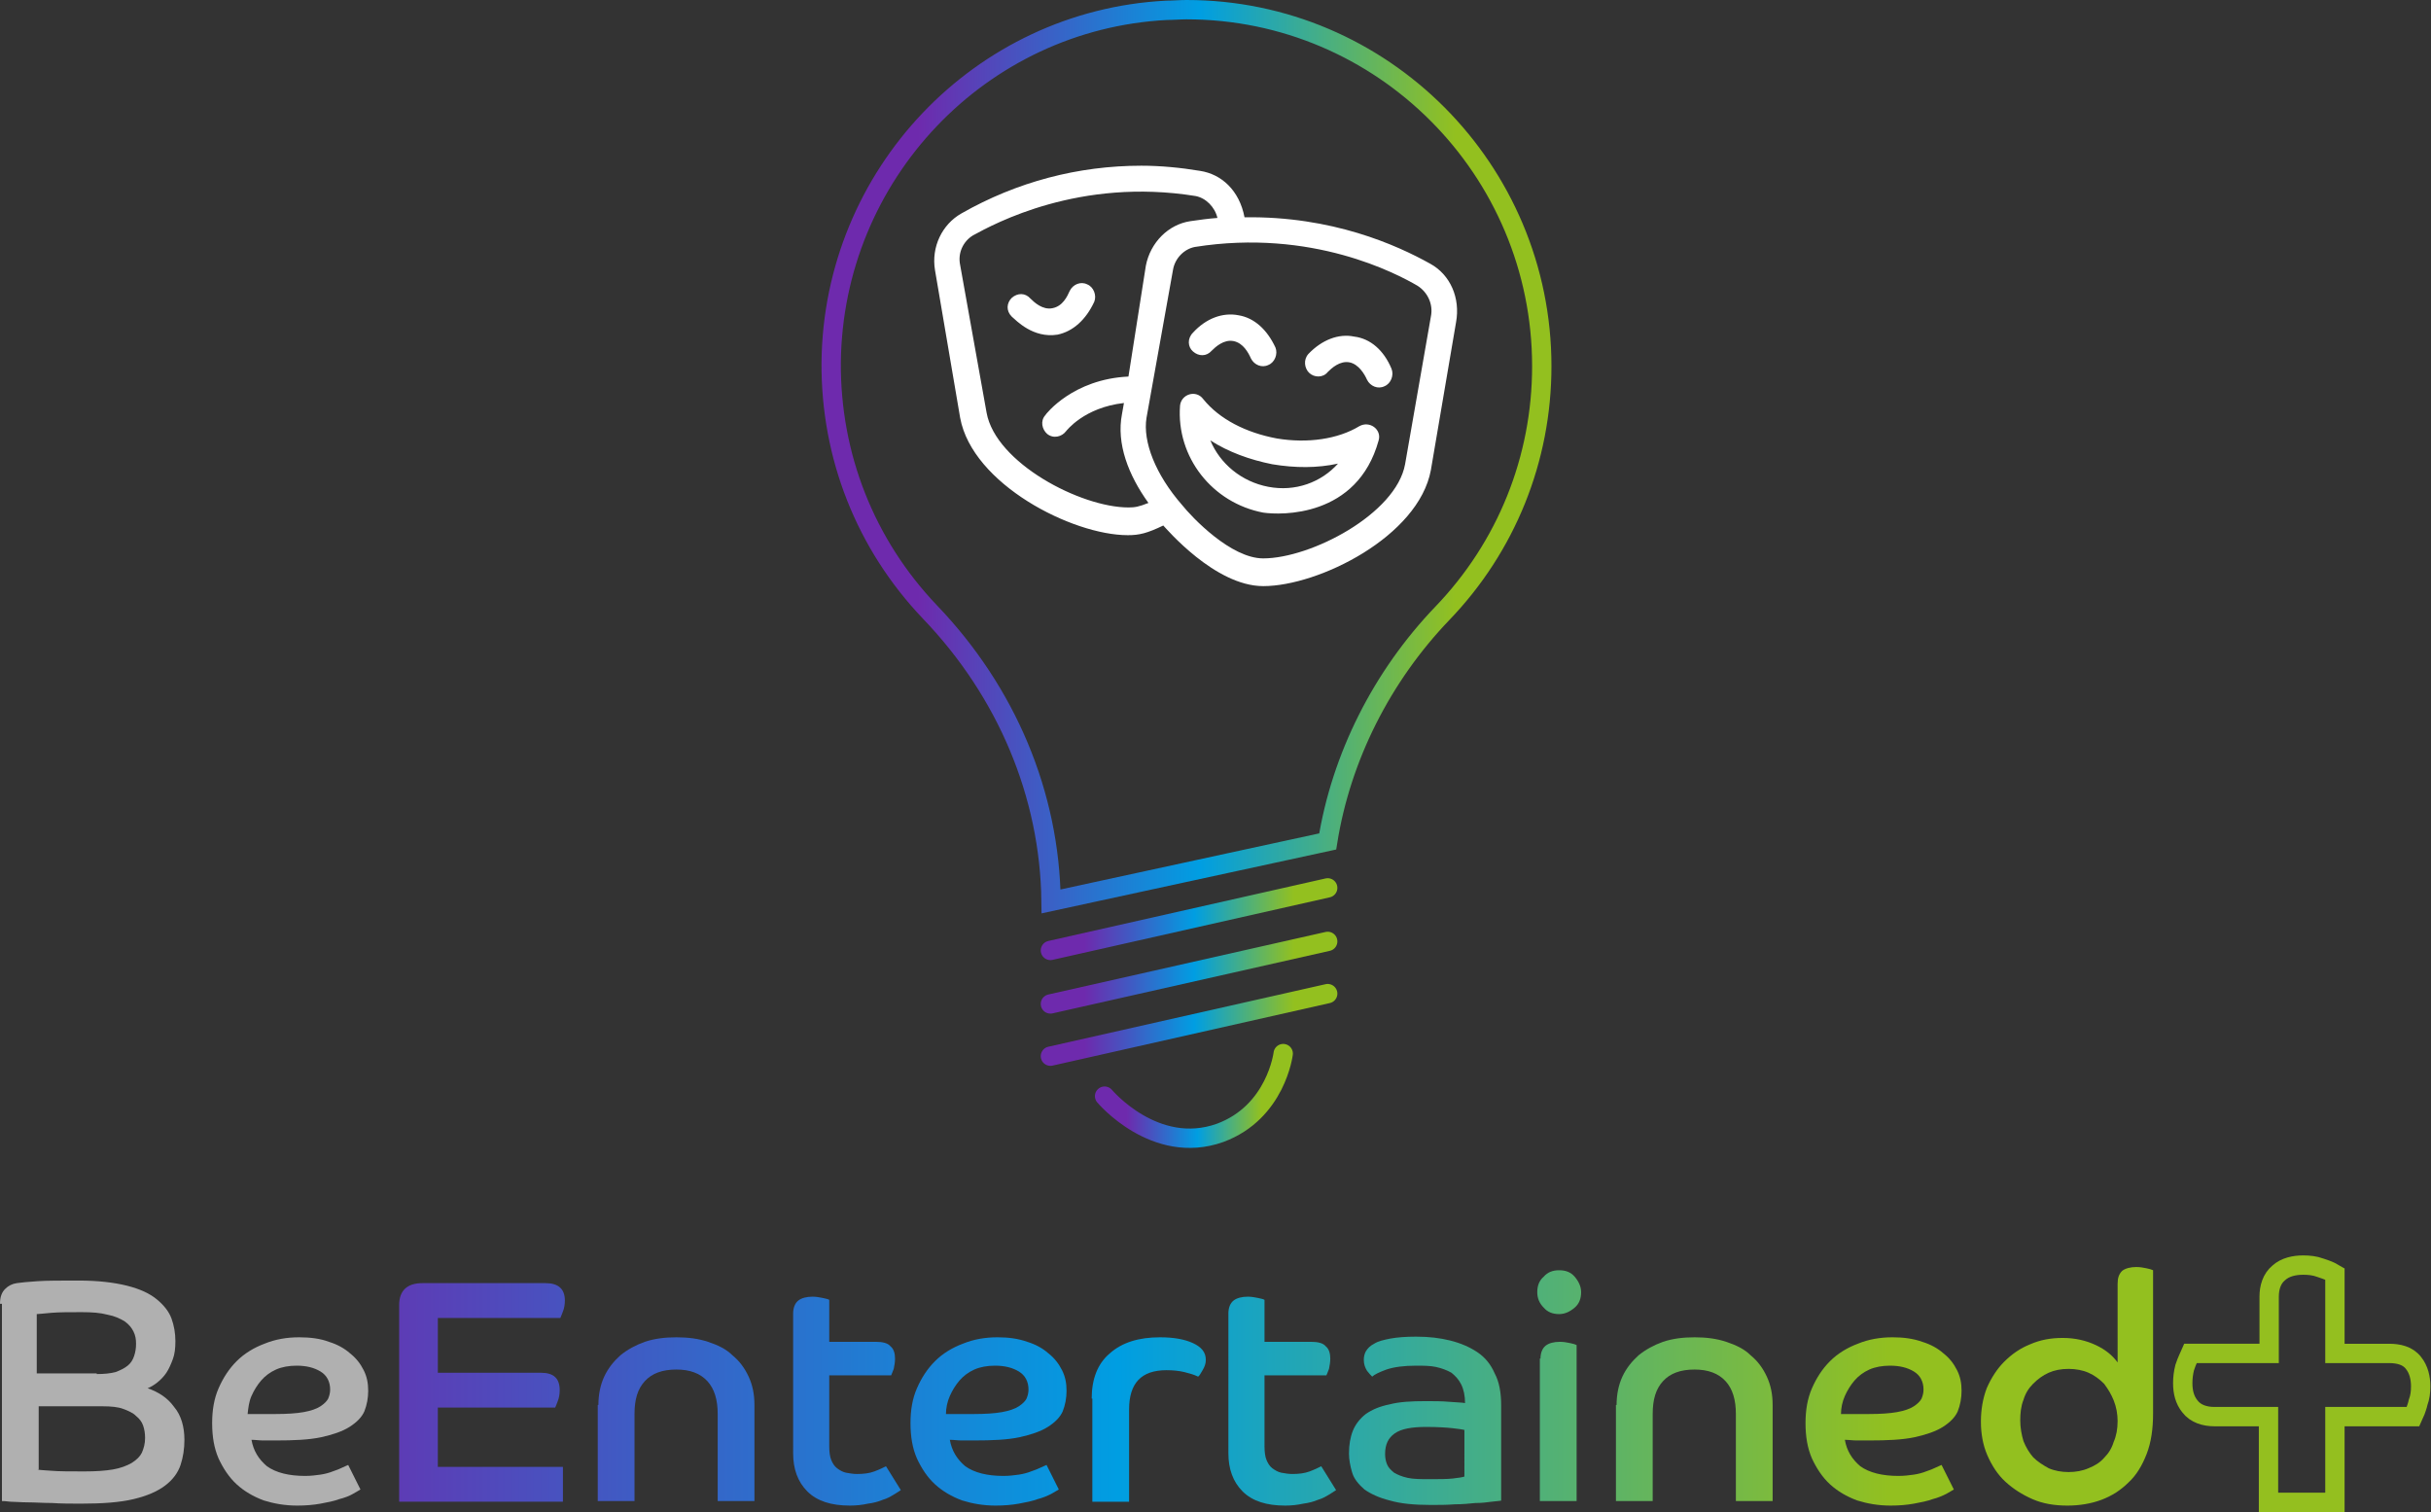
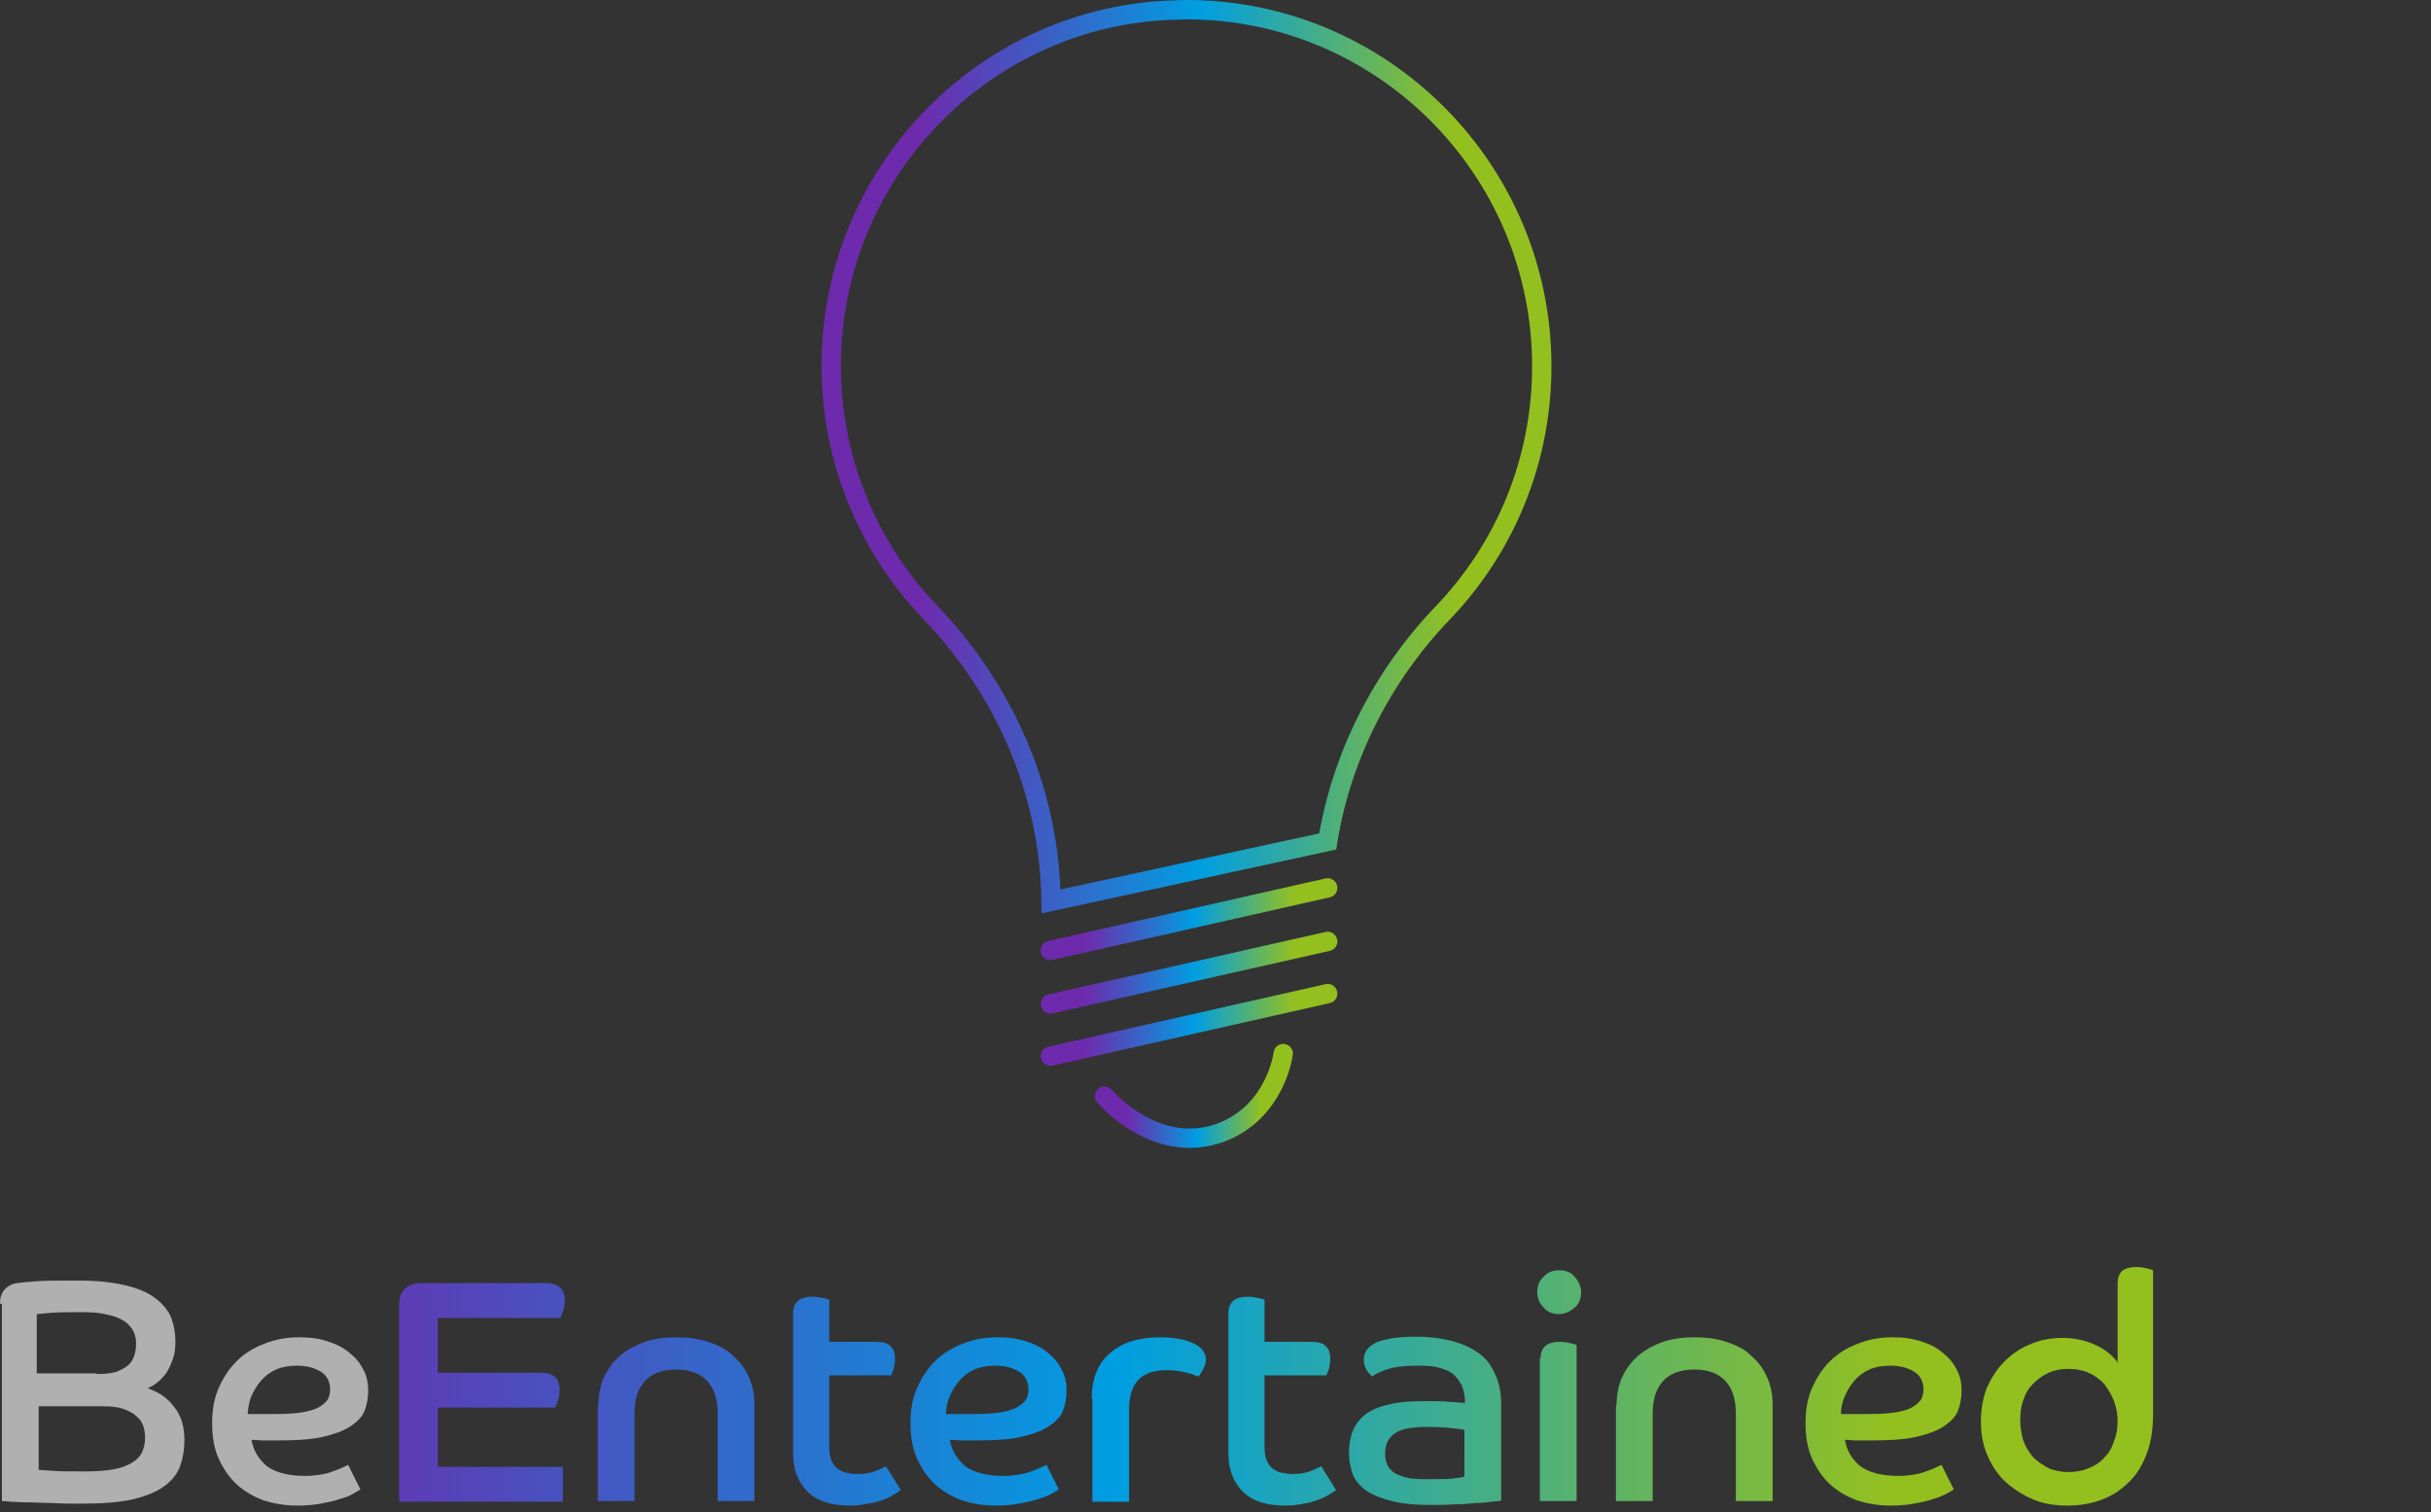
<svg xmlns="http://www.w3.org/2000/svg" version="1.1" id="Layer_1" x="0px" y="0px" viewBox="0 0 377 234.5" style="enable-background:new 0 0 377 234.5;" xml:space="preserve">
  <rect x="0" y="0" width="377" height="234.5" fill="#333333" stroke="none" />
  <style type="text/css">
	.st0{fill:#FFFFFF;}
	.st1{fill:#B0B0B0;}
	.st2{fill:url(#SVGID_1_);}
	.st3{fill:url(#SVGID_00000169551895291970167270000001589441220057350560_);}
	.st4{fill:url(#SVGID_00000165935107672387317390000009784190782425765049_);}
	.st5{fill:url(#SVGID_00000080925851020557763310000015050365787703360902_);}
	.st6{fill:url(#SVGID_00000052808631947674212350000005197643907642684830_);}
	.st7{fill:url(#SVGID_00000023245053759906080710000009281805123745547951_);}
	.st8{fill:url(#SVGID_00000119084152155138197900000008877706312902757001_);}
	.st9{fill:url(#SVGID_00000174562437503374459490000006947807631862081673_);}
	.st10{fill:url(#SVGID_00000103955982175775295880000013455316302155004820_);}
	.st11{fill:url(#SVGID_00000001637265494446175620000000873698520785692303_);}
	.st12{fill:url(#SVGID_00000101071292067636678650000013778801516037788289_);}
	.st13{fill:none;stroke:#94BF1F;stroke-width:3;}
	.st14{fill:none;stroke:url(#SVGID_00000093146856988959753480000006462308784339557249_);stroke-width:3;stroke-miterlimit:10;}
	
		.st15{fill:none;stroke:url(#SVGID_00000052782416305805594540000013337085849585961626_);stroke-width:3;stroke-linecap:round;stroke-miterlimit:10;}
	
		.st16{fill:none;stroke:url(#SVGID_00000079467518361285478610000017097249833060695205_);stroke-width:3;stroke-linecap:round;stroke-miterlimit:10;}
	
		.st17{fill:none;stroke:url(#SVGID_00000120560345658406182550000006171919860049969835_);stroke-width:3;stroke-linecap:round;stroke-miterlimit:10;}
	
		.st18{fill:none;stroke:url(#SVGID_00000008108117227803241610000003245015957020954261_);stroke-width:3;stroke-linecap:round;stroke-miterlimit:10;}
</style>
  <g>
-     <path class="st0" d="M164,51.9c2.4-0.5,4.4-2.3,5.7-5.1c0.4-1-0.1-2.3-1.1-2.7c-1-0.5-2.2,0-2.7,1c-0.4,0.9-1.1,2.4-2.7,2.7   c-1.5,0.3-2.8-0.9-3.4-1.5c-0.8-0.9-2-0.9-2.9-0.1c-0.8,0.8-0.9,2,0,2.9C157.6,49.7,160.2,52.5,164,51.9z M210,52.2   c-2.4-0.5-5,0.5-7.1,2.7c-0.8,0.9-0.6,2.2,0.1,2.9c0.8,0.8,2.2,0.8,2.9-0.1c0.6-0.6,1.9-1.8,3.4-1.5c1.4,0.3,2.3,1.8,2.7,2.7   c0.5,1,1.7,1.5,2.7,1c1-0.4,1.5-1.7,1.1-2.7C214.6,54.3,212.5,52.5,210,52.2z M210.8,66.1c-3.3,2-8,2.7-12.8,1.9   c-4.8-0.9-8.9-3-11.4-6.1c-1.1-1.5-3.4-0.8-3.6,1c-0.6,8,5,15.1,12.9,16.6c2.7,0.4,14.6,0.8,17.9-11.2   C214.3,66.6,212.4,65.2,210.8,66.1z M196.7,75.5c-4.2-0.8-7.5-3.6-9-7.2c2.8,1.8,6.1,3,9.6,3.7c3.6,0.6,7,0.6,10.2-0.1   C204.9,74.8,200.9,76.3,196.7,75.5z M187.9,54.4c0.6-0.6,1.9-1.8,3.4-1.5c1.5,0.3,2.3,1.8,2.7,2.7c0.5,1,1.7,1.5,2.7,1   c1-0.4,1.5-1.7,1.1-2.7c-1.3-2.8-3.3-4.6-5.7-5c-2.5-0.5-5.1,0.5-7.1,2.7c-0.9,0.9-0.8,2.2,0,2.9C185.9,55.3,187.1,55.3,187.9,54.4   z M221.8,40.9c-5.2-2.9-15.2-7.4-28.8-7.2c-0.8-4.2-3.6-6.7-6.9-7.2c-3-0.5-6.1-0.8-9.1-0.8c-9.8,0-19.3,2.5-27.9,7.4   c-3,1.7-4.7,5.2-4.1,8.8l3.9,22.9c1.9,10.3,17.4,18.2,26,18.2c1.8,0,3-0.3,5.5-1.5c0.4,0.4,8,9.4,15.5,9.4c8.6,0,24.1-7.7,26-18   l3.9-22.9C226.5,46.2,224.9,42.6,221.8,40.9z M175,78.7c-7.4,0-20.6-6.9-22-14.7l-4.1-22.9c-0.4-1.9,0.5-3.7,2-4.6   c3.3-1.8,16.5-9,34.5-6.1c1.6,0.3,3,1.7,3.4,3.4c-1.4,0.1-2.8,0.3-4.2,0.5c-3.4,0.5-6.2,3.3-6.9,6.9L175,58.4   c-8.6,0.4-12.8,5.8-12.9,6c-0.8,0.9-0.5,2.2,0.3,2.9c1,0.8,2.3,0.4,2.9-0.4c0.1-0.1,2.8-3.7,9-4.4l-0.3,1.7   c-0.9,4.6,1,9.5,4.1,13.8C176.6,78.6,176,78.7,175,78.7z M221.9,49.1L217.9,72c-1.4,7.7-14.6,14.6-22,14.6c-5,0-11-6.3-12.6-8.3   c-4.1-4.7-6.1-9.8-5.5-13.5l4.1-22.9c0.3-1.9,1.8-3.3,3.4-3.6c18.2-2.9,31.4,4.2,34.5,6C221.4,45.3,222.3,47.2,221.9,49.1z" />
    <path class="st1" d="M0,202.2c0-1.1,0.3-1.8,0.8-2.3c0.5-0.5,1.1-0.8,1.8-0.9c0.7-0.1,1.7-0.2,3.2-0.3c1.5-0.1,3.6-0.1,6.4-0.1   c3,0,5.5,0.3,7.5,0.8c2,0.5,3.5,1.2,4.6,2.1c1.1,0.9,1.9,1.9,2.3,3c0.4,1.1,0.6,2.3,0.6,3.5c0,1.1-0.1,2-0.4,2.8   c-0.3,0.8-0.6,1.5-1,2.1c-0.4,0.6-0.9,1.1-1.4,1.5c-0.5,0.4-1,0.7-1.5,0.9c1.7,0.6,3.1,1.5,4.1,2.9c1.1,1.3,1.6,3.1,1.6,5.1   c0,1.4-0.2,2.7-0.6,3.9c-0.4,1.2-1.2,2.3-2.4,3.2c-1.2,0.9-2.8,1.6-4.9,2.1c-2.1,0.5-4.8,0.7-8.1,0.7c-1.6,0-3.1,0-4.5-0.1   c-1.4,0-2.7-0.1-3.8-0.1c-1.1,0-2-0.1-2.7-0.1c-0.7-0.1-1.1-0.1-1.3-0.1V202.2z M15,213.1c1.2,0,2.1-0.1,2.9-0.3   c0.8-0.3,1.4-0.6,1.9-1c0.5-0.4,0.8-0.9,1-1.5c0.2-0.6,0.3-1.2,0.3-1.9c0-0.7-0.1-1.3-0.4-1.9c-0.3-0.6-0.7-1.1-1.4-1.6   c-0.7-0.4-1.5-0.8-2.6-1c-1.1-0.3-2.4-0.4-4-0.4c-1.9,0-3.5,0-4.7,0.1c-1.2,0.1-2,0.2-2.3,0.2v9.2H15z M5.8,227.9   c0.3,0.1,1,0.1,2.2,0.2c1.2,0.1,2.9,0.1,5.1,0.1c1.8,0,3.2-0.1,4.4-0.3c1.2-0.2,2.2-0.6,2.9-1c0.8-0.5,1.3-1,1.6-1.6   c0.3-0.7,0.5-1.4,0.5-2.3c0-0.7-0.1-1.3-0.3-1.9c-0.2-0.6-0.6-1.1-1.1-1.5c-0.5-0.5-1.2-0.8-2-1.1c-0.8-0.3-1.9-0.4-3.1-0.4h-10   V227.9z" />
    <path class="st1" d="M55.9,231c-0.3,0.2-0.7,0.4-1.2,0.7s-1.3,0.6-2.1,0.8c-0.8,0.3-1.8,0.5-2.9,0.7c-1.1,0.2-2.3,0.3-3.6,0.3   c-1.9,0-3.6-0.3-5.2-0.8c-1.6-0.6-3-1.4-4.2-2.5c-1.2-1.1-2.1-2.5-2.8-4c-0.7-1.6-1-3.4-1-5.5c0-2,0.3-3.8,1-5.4   c0.7-1.6,1.6-3,2.8-4.2c1.2-1.2,2.7-2.1,4.3-2.7c1.7-0.7,3.5-1,5.4-1c1.7,0,3.3,0.2,4.6,0.7c1.3,0.4,2.4,1,3.3,1.8   c0.9,0.7,1.6,1.6,2.1,2.6c0.5,1,0.7,2,0.7,3.2c0,1.1-0.2,2.2-0.6,3.2c-0.4,0.9-1.2,1.7-2.3,2.4c-1.1,0.7-2.6,1.2-4.4,1.6   c-1.9,0.4-4.2,0.5-7.1,0.5c-0.7,0-1.3,0-1.9,0c-0.6,0-1.2-0.1-1.8-0.1c0.3,1.7,1.1,3,2.4,4.1c1.4,1,3.4,1.5,5.9,1.5   c0.9,0,1.7-0.1,2.4-0.2c0.7-0.1,1.4-0.3,1.9-0.5c0.6-0.2,1.1-0.4,1.5-0.6c0.4-0.2,0.7-0.3,0.9-0.4L55.9,231z M38.4,219.3   c0.8,0,1.5,0,2.2,0s1.4,0,2.1,0c1.8,0,3.3-0.1,4.4-0.3s2-0.5,2.6-0.9c0.6-0.4,1-0.8,1.2-1.2c0.2-0.5,0.3-0.9,0.3-1.4   c0-1.2-0.5-2.2-1.5-2.8c-1-0.6-2.2-0.9-3.7-0.9c-1.2,0-2.3,0.2-3.2,0.6c-0.9,0.4-1.7,1-2.3,1.7c-0.6,0.7-1.1,1.5-1.5,2.4   C38.6,217.4,38.5,218.4,38.4,219.3z" />
    <linearGradient id="SVGID_1_" gradientUnits="userSpaceOnUse" x1="-262" y1="106.538" x2="67.413" y2="106.537" gradientTransform="matrix(1 0 0 -1 262 322.474)">
      <stop offset="0.125" style="stop-color:#6E2AAD" />
      <stop offset="0.527" style="stop-color:#009EE2" />
      <stop offset="0.891" style="stop-color:#93C01F" />
    </linearGradient>
    <path class="st2" d="M61.9,202.4c0-2.2,1.2-3.4,3.6-3.4h19.1c2,0,3,0.9,3,2.7c0,0.6-0.1,1.2-0.3,1.7c-0.2,0.5-0.3,0.8-0.4,1h-19   v8.5h16c2,0,2.9,0.9,2.9,2.7c0,0.6-0.1,1.2-0.3,1.7c-0.2,0.5-0.3,0.8-0.4,1H67.9v9.2h19.4v5.4H61.9V202.4z" />
    <linearGradient id="SVGID_00000101074822130653184690000008607167762268868281_" gradientUnits="userSpaceOnUse" x1="-262" y1="102.351" x2="67.413" y2="102.35" gradientTransform="matrix(1 0 0 -1 262 322.474)">
      <stop offset="0.125" style="stop-color:#6E2AAD" />
      <stop offset="0.527" style="stop-color:#009EE2" />
      <stop offset="0.891" style="stop-color:#93C01F" />
    </linearGradient>
    <path style="fill:url(#SVGID_00000101074822130653184690000008607167762268868281_);" d="M92.8,217.9c0-1.6,0.3-3.1,0.9-4.4   c0.6-1.3,1.5-2.4,2.5-3.3c1.1-0.9,2.4-1.6,3.8-2.1c1.5-0.5,3.1-0.7,4.9-0.7c1.8,0,3.4,0.2,4.9,0.7c1.5,0.5,2.8,1.1,3.8,2.1   c1.1,0.9,1.9,2,2.5,3.3c0.6,1.3,0.9,2.7,0.9,4.4v14.9h-5.7v-13.5c0-2.2-0.5-3.9-1.6-5.1c-1.1-1.2-2.7-1.8-4.8-1.8   c-2.2,0-3.8,0.6-4.9,1.8c-1.1,1.2-1.6,2.8-1.6,5.1v13.5h-5.7V217.9z" />
    <linearGradient id="SVGID_00000101812912117410096290000010252229330306066080_" gradientUnits="userSpaceOnUse" x1="-262" y1="105.159" x2="67.413" y2="105.158" gradientTransform="matrix(1 0 0 -1 262 322.474)">
      <stop offset="0.125" style="stop-color:#6E2AAD" />
      <stop offset="0.527" style="stop-color:#009EE2" />
      <stop offset="0.891" style="stop-color:#93C01F" />
    </linearGradient>
    <path style="fill:url(#SVGID_00000101812912117410096290000010252229330306066080_);" d="M123,203.7c0-0.9,0.3-1.6,0.8-2   c0.5-0.4,1.3-0.6,2.2-0.6c0.6,0,1.1,0.1,1.6,0.2c0.5,0.1,0.9,0.2,1,0.3v6.5h7.2c1.1,0,1.9,0.2,2.3,0.7c0.5,0.4,0.7,1.1,0.7,1.9   c0,0.6-0.1,1.1-0.2,1.6c-0.2,0.5-0.3,0.8-0.4,1h-9.6v11c0,0.9,0.1,1.6,0.3,2.1c0.2,0.5,0.5,1,0.9,1.3c0.4,0.3,0.9,0.6,1.4,0.7   c0.6,0.1,1.1,0.2,1.7,0.2c1,0,1.9-0.1,2.7-0.4c0.8-0.3,1.4-0.6,1.8-0.8l2.3,3.7c-0.3,0.2-0.6,0.4-1.1,0.7c-0.5,0.3-1,0.6-1.7,0.8   c-0.7,0.3-1.5,0.5-2.3,0.6c-0.9,0.2-1.8,0.3-2.8,0.3c-2.9,0-5.1-0.7-6.6-2.2c-1.5-1.5-2.2-3.5-2.2-5.9V203.7z" />
    <linearGradient id="SVGID_00000174593413342787831700000002965571631441753504_" gradientUnits="userSpaceOnUse" x1="-262" y1="102.006" x2="67.413" y2="102.005" gradientTransform="matrix(1 0 0 -1 262 322.474)">
      <stop offset="0.125" style="stop-color:#6E2AAD" />
      <stop offset="0.527" style="stop-color:#009EE2" />
      <stop offset="0.891" style="stop-color:#93C01F" />
    </linearGradient>
    <path style="fill:url(#SVGID_00000174593413342787831700000002965571631441753504_);" d="M164.2,231c-0.3,0.2-0.7,0.4-1.2,0.7   c-0.6,0.3-1.3,0.6-2.1,0.8c-0.8,0.3-1.8,0.5-2.9,0.7c-1.1,0.2-2.3,0.3-3.6,0.3c-1.9,0-3.6-0.3-5.2-0.8c-1.6-0.6-3-1.4-4.2-2.5   c-1.2-1.1-2.1-2.5-2.8-4c-0.7-1.6-1-3.4-1-5.5c0-2,0.3-3.8,1-5.4c0.7-1.6,1.6-3,2.8-4.2c1.2-1.2,2.7-2.1,4.3-2.7   c1.7-0.7,3.5-1,5.4-1c1.7,0,3.2,0.2,4.6,0.7c1.3,0.4,2.4,1,3.3,1.8c0.9,0.7,1.6,1.6,2.1,2.6c0.5,1,0.7,2,0.7,3.2   c0,1.1-0.2,2.2-0.6,3.2c-0.4,0.9-1.2,1.7-2.3,2.4c-1.1,0.7-2.6,1.2-4.4,1.6c-1.9,0.4-4.2,0.5-7.1,0.5c-0.7,0-1.3,0-1.9,0   c-0.6,0-1.2-0.1-1.8-0.1c0.3,1.7,1.1,3,2.4,4.1c1.4,1,3.4,1.5,5.9,1.5c0.9,0,1.7-0.1,2.4-0.2c0.7-0.1,1.4-0.3,1.9-0.5   c0.6-0.2,1.1-0.4,1.5-0.6c0.4-0.2,0.7-0.3,0.9-0.4L164.2,231z M146.7,219.3c0.8,0,1.5,0,2.2,0c0.7,0,1.4,0,2.1,0   c1.8,0,3.3-0.1,4.4-0.3s2-0.5,2.6-0.9c0.6-0.4,1-0.8,1.2-1.2c0.2-0.5,0.3-0.9,0.3-1.4c0-1.2-0.5-2.2-1.5-2.8   c-1-0.6-2.2-0.9-3.7-0.9c-1.2,0-2.3,0.2-3.2,0.6c-0.9,0.4-1.7,1-2.3,1.7c-0.6,0.7-1.1,1.5-1.5,2.4   C146.9,217.4,146.7,218.4,146.7,219.3z" />
    <linearGradient id="SVGID_00000179606461076783713350000000562966782569594555_" gradientUnits="userSpaceOnUse" x1="-262" y1="102.351" x2="67.413" y2="102.35" gradientTransform="matrix(1 0 0 -1 262 322.474)">
      <stop offset="0.125" style="stop-color:#6E2AAD" />
      <stop offset="0.527" style="stop-color:#009EE2" />
      <stop offset="0.891" style="stop-color:#93C01F" />
    </linearGradient>
    <path style="fill:url(#SVGID_00000179606461076783713350000000562966782569594555_);" d="M169.3,216.9c0-3,0.9-5.4,2.8-7   c1.9-1.7,4.5-2.5,7.8-2.5c2.1,0,3.8,0.3,5.1,0.9c1.3,0.6,2,1.4,2,2.6c0,0.6-0.2,1.1-0.5,1.6c-0.3,0.5-0.5,0.9-0.7,1   c-0.6-0.3-1.3-0.5-2.1-0.7c-0.8-0.2-1.8-0.3-2.8-0.3c-3.9,0-5.8,2-5.8,6.1v14.3h-5.7V216.9z" />
    <linearGradient id="SVGID_00000157299879806807454620000003196651603829695360_" gradientUnits="userSpaceOnUse" x1="-262" y1="105.159" x2="67.413" y2="105.158" gradientTransform="matrix(1 0 0 -1 262 322.474)">
      <stop offset="0.125" style="stop-color:#6E2AAD" />
      <stop offset="0.527" style="stop-color:#009EE2" />
      <stop offset="0.891" style="stop-color:#93C01F" />
    </linearGradient>
    <path style="fill:url(#SVGID_00000157299879806807454620000003196651603829695360_);" d="M190.5,203.7c0-0.9,0.3-1.6,0.8-2   c0.5-0.4,1.3-0.6,2.2-0.6c0.6,0,1.1,0.1,1.6,0.2c0.5,0.1,0.9,0.2,1,0.3v6.5h7.2c1.1,0,1.9,0.2,2.3,0.7c0.5,0.4,0.7,1.1,0.7,1.9   c0,0.6-0.1,1.1-0.2,1.6c-0.2,0.5-0.3,0.8-0.4,1h-9.6v11c0,0.9,0.1,1.6,0.3,2.1c0.2,0.5,0.5,1,0.9,1.3c0.4,0.3,0.9,0.6,1.4,0.7   c0.6,0.1,1.1,0.2,1.7,0.2c1,0,1.9-0.1,2.7-0.4c0.8-0.3,1.4-0.6,1.8-0.8l2.3,3.7c-0.3,0.2-0.6,0.4-1.1,0.7c-0.5,0.3-1,0.6-1.7,0.8   c-0.7,0.3-1.5,0.5-2.3,0.6c-0.9,0.2-1.8,0.3-2.8,0.3c-2.9,0-5.1-0.7-6.6-2.2c-1.5-1.5-2.2-3.5-2.2-5.9V203.7z" />
    <linearGradient id="SVGID_00000101102728707777947700000009676371961189809545_" gradientUnits="userSpaceOnUse" x1="-262" y1="102.006" x2="67.413" y2="102.005" gradientTransform="matrix(1 0 0 -1 262 322.474)">
      <stop offset="0.125" style="stop-color:#6E2AAD" />
      <stop offset="0.527" style="stop-color:#009EE2" />
      <stop offset="0.891" style="stop-color:#93C01F" />
    </linearGradient>
    <path style="fill:url(#SVGID_00000101102728707777947700000009676371961189809545_);" d="M232.9,232.7c-0.3,0.1-0.9,0.1-1.6,0.2   c-0.7,0.1-1.5,0.2-2.5,0.2c-1,0.1-2,0.2-3.2,0.2c-1.2,0.1-2.4,0.1-3.7,0.1c-2.6,0-4.7-0.2-6.4-0.7c-1.6-0.4-2.9-1-3.9-1.7   c-0.9-0.8-1.6-1.6-1.9-2.6c-0.3-1-0.5-2-0.5-3c0-1.3,0.2-2.5,0.6-3.5c0.4-1,1.1-1.9,2-2.6c1-0.7,2.2-1.2,3.7-1.5   c1.5-0.4,3.4-0.5,5.6-0.5c1.3,0,2.5,0,3.6,0.1c1.1,0.1,2,0.1,2.5,0.2c0-1.1-0.2-2.1-0.6-2.9c-0.4-0.8-0.9-1.3-1.5-1.8   c-0.7-0.4-1.5-0.7-2.4-0.9c-0.9-0.2-2-0.2-3.1-0.2c-1.9,0-3.4,0.2-4.6,0.6c-1.1,0.4-1.9,0.8-2.2,1.1c-0.2-0.2-0.5-0.5-0.8-0.9   c-0.3-0.5-0.5-1-0.5-1.7c0-0.5,0.1-0.9,0.3-1.3c0.3-0.5,0.7-0.9,1.3-1.2c0.6-0.4,1.5-0.6,2.5-0.8c1.1-0.2,2.4-0.3,4-0.3   c2,0,3.7,0.2,5.3,0.6c1.6,0.4,3,1,4.2,1.8c1.2,0.8,2.1,1.9,2.7,3.3c0.7,1.3,1,3,1,4.9V232.7z M227.2,221.8c-0.3-0.1-1-0.2-1.9-0.3   c-0.9-0.1-2.3-0.2-4.1-0.2c-2.3,0-3.9,0.3-4.9,1c-1,0.7-1.5,1.7-1.5,3.2c0,0.6,0.1,1.1,0.3,1.6c0.2,0.5,0.6,0.9,1.1,1.3   c0.5,0.3,1.2,0.6,2.1,0.8c0.9,0.2,2.1,0.2,3.4,0.2c1.5,0,2.7,0,3.6-0.1c0.9-0.1,1.5-0.2,1.8-0.3V221.8z" />
    <linearGradient id="SVGID_00000181083017189403416350000005077329535444181425_" gradientUnits="userSpaceOnUse" x1="-262" y1="107.549" x2="67.413" y2="107.547" gradientTransform="matrix(1 0 0 -1 262 322.474)">
      <stop offset="0.125" style="stop-color:#6E2AAD" />
      <stop offset="0.527" style="stop-color:#009EE2" />
      <stop offset="0.891" style="stop-color:#93C01F" />
    </linearGradient>
    <path style="fill:url(#SVGID_00000181083017189403416350000005077329535444181425_);" d="M238.9,210.7c0-0.9,0.3-1.6,0.8-2   c0.5-0.4,1.3-0.6,2.2-0.6c0.6,0,1.1,0.1,1.6,0.2c0.5,0.1,0.8,0.2,1,0.3v24.2h-5.7V210.7z M241.8,197c1,0,1.8,0.3,2.4,1s1,1.5,1,2.4   c0,1-0.3,1.8-1,2.4s-1.5,1-2.4,1c-1,0-1.8-0.3-2.4-1c-0.7-0.7-1-1.5-1-2.4c0-1,0.3-1.8,1-2.4C240,197.3,240.8,197,241.8,197z" />
    <linearGradient id="SVGID_00000119099176619045150470000016750427782665261969_" gradientUnits="userSpaceOnUse" x1="-262" y1="102.351" x2="67.413" y2="102.35" gradientTransform="matrix(1 0 0 -1 262 322.474)">
      <stop offset="0.125" style="stop-color:#6E2AAD" />
      <stop offset="0.527" style="stop-color:#009EE2" />
      <stop offset="0.891" style="stop-color:#93C01F" />
    </linearGradient>
    <path style="fill:url(#SVGID_00000119099176619045150470000016750427782665261969_);" d="M250.7,217.9c0-1.6,0.3-3.1,0.9-4.4   c0.6-1.3,1.5-2.4,2.5-3.3c1.1-0.9,2.4-1.6,3.8-2.1c1.5-0.5,3.1-0.7,4.9-0.7s3.4,0.2,4.9,0.7c1.5,0.5,2.8,1.1,3.8,2.1   c1.1,0.9,1.9,2,2.5,3.3c0.6,1.3,0.9,2.7,0.9,4.4v14.9h-5.7v-13.5c0-2.2-0.5-3.9-1.6-5.1c-1.1-1.2-2.7-1.8-4.8-1.8   c-2.2,0-3.8,0.6-4.9,1.8c-1.1,1.2-1.6,2.8-1.6,5.1v13.5h-5.7V217.9z" />
    <linearGradient id="SVGID_00000096039095525180765930000012319207171015565247_" gradientUnits="userSpaceOnUse" x1="-262" y1="102.006" x2="67.413" y2="102.005" gradientTransform="matrix(1 0 0 -1 262 322.474)">
      <stop offset="0.125" style="stop-color:#6E2AAD" />
      <stop offset="0.527" style="stop-color:#009EE2" />
      <stop offset="0.891" style="stop-color:#93C01F" />
    </linearGradient>
    <path style="fill:url(#SVGID_00000096039095525180765930000012319207171015565247_);" d="M303,231c-0.3,0.2-0.7,0.4-1.2,0.7   c-0.6,0.3-1.3,0.6-2.1,0.8c-0.8,0.3-1.8,0.5-2.9,0.7c-1.1,0.2-2.3,0.3-3.6,0.3c-1.9,0-3.6-0.3-5.2-0.8c-1.6-0.6-3-1.4-4.2-2.5   c-1.2-1.1-2.1-2.5-2.8-4c-0.7-1.6-1-3.4-1-5.5c0-2,0.3-3.8,1-5.4c0.7-1.6,1.6-3,2.8-4.2c1.2-1.2,2.7-2.1,4.3-2.7   c1.7-0.7,3.5-1,5.4-1c1.7,0,3.2,0.2,4.6,0.7c1.3,0.4,2.4,1,3.3,1.8c0.9,0.7,1.6,1.6,2.1,2.6c0.5,1,0.7,2,0.7,3.2   c0,1.1-0.2,2.2-0.6,3.2c-0.4,0.9-1.2,1.7-2.3,2.4c-1.1,0.7-2.6,1.2-4.4,1.6c-1.9,0.4-4.2,0.5-7.1,0.5c-0.7,0-1.3,0-1.9,0   c-0.6,0-1.2-0.1-1.8-0.1c0.3,1.7,1.1,3,2.4,4.1c1.4,1,3.4,1.5,5.9,1.5c0.9,0,1.7-0.1,2.4-0.2c0.7-0.1,1.4-0.3,1.9-0.5   c0.6-0.2,1.1-0.4,1.5-0.6c0.4-0.2,0.7-0.3,0.9-0.4L303,231z M285.5,219.3c0.8,0,1.5,0,2.2,0c0.7,0,1.4,0,2.1,0   c1.8,0,3.3-0.1,4.4-0.3c1.1-0.2,2-0.5,2.6-0.9c0.6-0.4,1-0.8,1.2-1.2c0.2-0.5,0.3-0.9,0.3-1.4c0-1.2-0.5-2.2-1.5-2.8   c-1-0.6-2.2-0.9-3.7-0.9c-1.2,0-2.3,0.2-3.2,0.6c-0.9,0.4-1.7,1-2.3,1.7c-0.6,0.7-1.1,1.5-1.5,2.4   C285.7,217.4,285.5,218.4,285.5,219.3z" />
    <linearGradient id="SVGID_00000116230869211370893600000006928848225177733561_" gradientUnits="userSpaceOnUse" x1="-262" y1="107.45" x2="67.413" y2="107.449" gradientTransform="matrix(1 0 0 -1 262 322.474)">
      <stop offset="0.125" style="stop-color:#6E2AAD" />
      <stop offset="0.527" style="stop-color:#009EE2" />
      <stop offset="0.891" style="stop-color:#93C01F" />
    </linearGradient>
    <path style="fill:url(#SVGID_00000116230869211370893600000006928848225177733561_);" d="M328.4,199.1c0-0.9,0.2-1.5,0.7-2   c0.5-0.4,1.3-0.6,2.2-0.6c0.6,0,1.1,0.1,1.6,0.2c0.5,0.1,0.8,0.2,1,0.3v22.2c0,2.4-0.3,4.5-1,6.3c-0.7,1.8-1.6,3.3-2.8,4.4   c-1.2,1.2-2.6,2.1-4.2,2.7c-1.6,0.6-3.4,0.9-5.3,0.9c-2,0-3.8-0.3-5.4-1c-1.6-0.7-3-1.6-4.2-2.7c-1.2-1.1-2.1-2.5-2.8-4.1   c-0.7-1.6-1-3.4-1-5.2c0-1.9,0.3-3.6,0.9-5.2c0.7-1.6,1.6-3,2.7-4.1c1.2-1.2,2.5-2.1,4-2.7c1.6-0.7,3.2-1,5.1-1   c1.9,0,3.6,0.4,5.1,1.1c1.5,0.7,2.6,1.6,3.4,2.7V199.1z M328.4,220.4c0-1.1-0.2-2.2-0.6-3.2c-0.4-1-0.9-1.8-1.5-2.6   c-0.7-0.7-1.5-1.3-2.4-1.7c-0.9-0.4-2-0.6-3.1-0.6c-1.2,0-2.2,0.2-3.1,0.6c-0.9,0.4-1.7,1-2.4,1.7c-0.7,0.7-1.2,1.5-1.5,2.5   c-0.4,1-0.5,2.1-0.5,3.2s0.2,2.2,0.5,3.2c0.4,1,0.9,1.8,1.5,2.5c0.7,0.7,1.5,1.2,2.4,1.7c0.9,0.4,2,0.6,3.1,0.6   c1.1,0,2.2-0.2,3.1-0.6c1-0.4,1.8-0.9,2.4-1.6c0.7-0.7,1.2-1.5,1.5-2.5C328.2,222.7,328.4,221.6,328.4,220.4z" />
-     <path class="st13" d="M343.4,219.7h8.4v11.8v1.5h1.5h7.3h1.5v-1.5v-11.8h11.1h1l0.4-0.9c0.1-0.3,0.3-0.8,0.4-1.3   c0.3-0.8,0.4-1.6,0.4-2.5c0-1.3-0.3-2.6-1.1-3.6c-0.9-1.2-2.4-1.5-3.8-1.5h-8.4v-11.5v-0.8l-0.7-0.4c-0.4-0.2-1-0.4-1.6-0.6   c-0.8-0.3-1.7-0.4-2.6-0.4c-1.4,0-2.8,0.3-3.8,1.2l0,0l0,0c-1.1,0.9-1.5,2.3-1.5,3.7v8.8h-11.2h-1l-0.4,0.9   c-0.1,0.2-0.3,0.7-0.5,1.3l0,0l0,0c-0.2,0.8-0.3,1.6-0.3,2.4c0,1.4,0.3,2.6,1.1,3.6l0,0l0,0C340.5,219.3,342,219.7,343.4,219.7z" />
    <linearGradient id="SVGID_00000086671081848450872300000017847687563228461496_" gradientUnits="userSpaceOnUse" x1="-133.209" y1="251.655" x2="-24.46" y2="251.655" gradientTransform="matrix(1 0 0 -1 262 322.474)">
      <stop offset="0.125" style="stop-color:#6E2AAD" />
      <stop offset="0.527" style="stop-color:#009EE2" />
      <stop offset="0.891" style="stop-color:#93C01F" />
    </linearGradient>
    <path style="fill:none;stroke:url(#SVGID_00000086671081848450872300000017847687563228461496_);stroke-width:3;stroke-miterlimit:10;" d="   M180.9,1.6c1,0,2.1-0.1,3.1-0.1c30.4,0,55.1,24.8,55.1,55.3c0,14.4-5.5,28-15.4,38.3c-9.4,9.8-15.7,22.3-17.8,35.4l-42.9,9.3   c-0.2-16.6-6.9-32.5-18.8-44.9c-10-10.5-15.4-24.2-15.3-38.7C129.2,27.1,152,3.1,180.9,1.6z" />
    <linearGradient id="SVGID_00000173146840388001489690000004546403688447220906_" gradientUnits="userSpaceOnUse" x1="-99.107" y1="179.899" x2="-56.684" y2="179.899" gradientTransform="matrix(1 0 0 -1 262 322.474)">
      <stop offset="0.125" style="stop-color:#6E2AAD" />
      <stop offset="0.527" style="stop-color:#009EE2" />
      <stop offset="0.891" style="stop-color:#93C01F" />
    </linearGradient>
    <path style="fill:none;stroke:url(#SVGID_00000173146840388001489690000004546403688447220906_);stroke-width:3;stroke-linecap:round;stroke-miterlimit:10;" d="   M162.9,147.4l43-9.7" />
    <linearGradient id="SVGID_00000139979048369866470830000005125872289898513540_" gradientUnits="userSpaceOnUse" x1="-99.107" y1="171.677" x2="-56.684" y2="171.677" gradientTransform="matrix(1 0 0 -1 262 322.474)">
      <stop offset="0.125" style="stop-color:#6E2AAD" />
      <stop offset="0.527" style="stop-color:#009EE2" />
      <stop offset="0.891" style="stop-color:#93C01F" />
    </linearGradient>
    <path style="fill:none;stroke:url(#SVGID_00000139979048369866470830000005125872289898513540_);stroke-width:3;stroke-linecap:round;stroke-miterlimit:10;" d="   M162.9,155.7l43-9.7" />
    <linearGradient id="SVGID_00000038398087675613544210000007952080590236705198_" gradientUnits="userSpaceOnUse" x1="-90.711" y1="152.52" x2="-63.397" y2="152.52" gradientTransform="matrix(1 0 0 -1 262 322.474)">
      <stop offset="0.125" style="stop-color:#6E2AAD" />
      <stop offset="0.527" style="stop-color:#009EE2" />
      <stop offset="0.891" style="stop-color:#93C01F" />
    </linearGradient>
    <path style="fill:none;stroke:url(#SVGID_00000038398087675613544210000007952080590236705198_);stroke-width:3;stroke-linecap:round;stroke-miterlimit:10;" d="   M171.3,170c0,0,7.8,9.3,17.9,5.7c8.7-3.2,9.8-12.3,9.8-12.3" />
    <linearGradient id="SVGID_00000176025310668921023880000004159495471056176831_" gradientUnits="userSpaceOnUse" x1="-99.107" y1="163.577" x2="-56.684" y2="163.576" gradientTransform="matrix(1 0 0 -1 262 322.474)">
      <stop offset="0.125" style="stop-color:#6E2AAD" />
      <stop offset="0.527" style="stop-color:#009EE2" />
      <stop offset="0.891" style="stop-color:#93C01F" />
    </linearGradient>
    <path style="fill:none;stroke:url(#SVGID_00000176025310668921023880000004159495471056176831_);stroke-width:3;stroke-linecap:round;stroke-miterlimit:10;" d="   M162.9,163.8l43-9.7" />
  </g>
</svg>